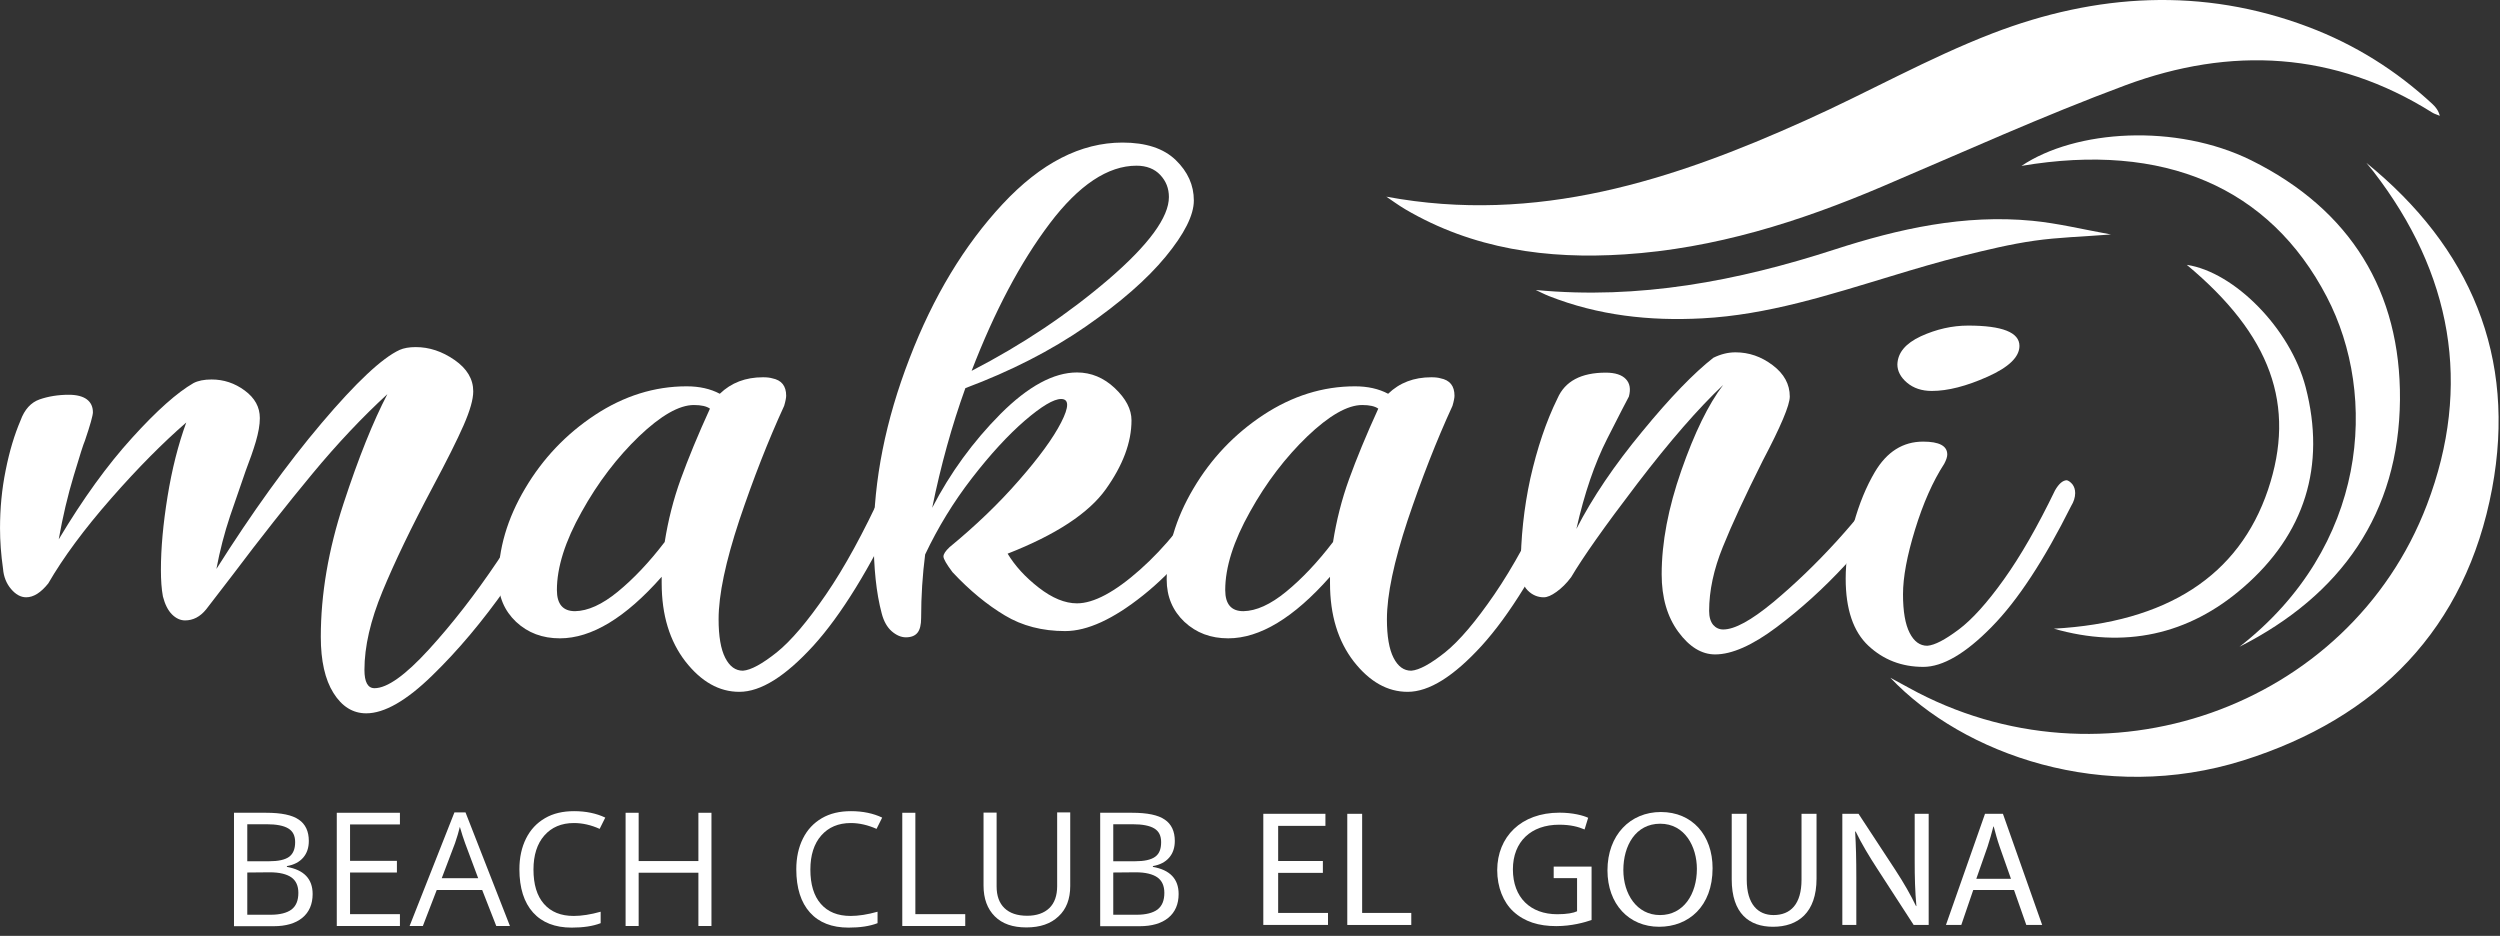
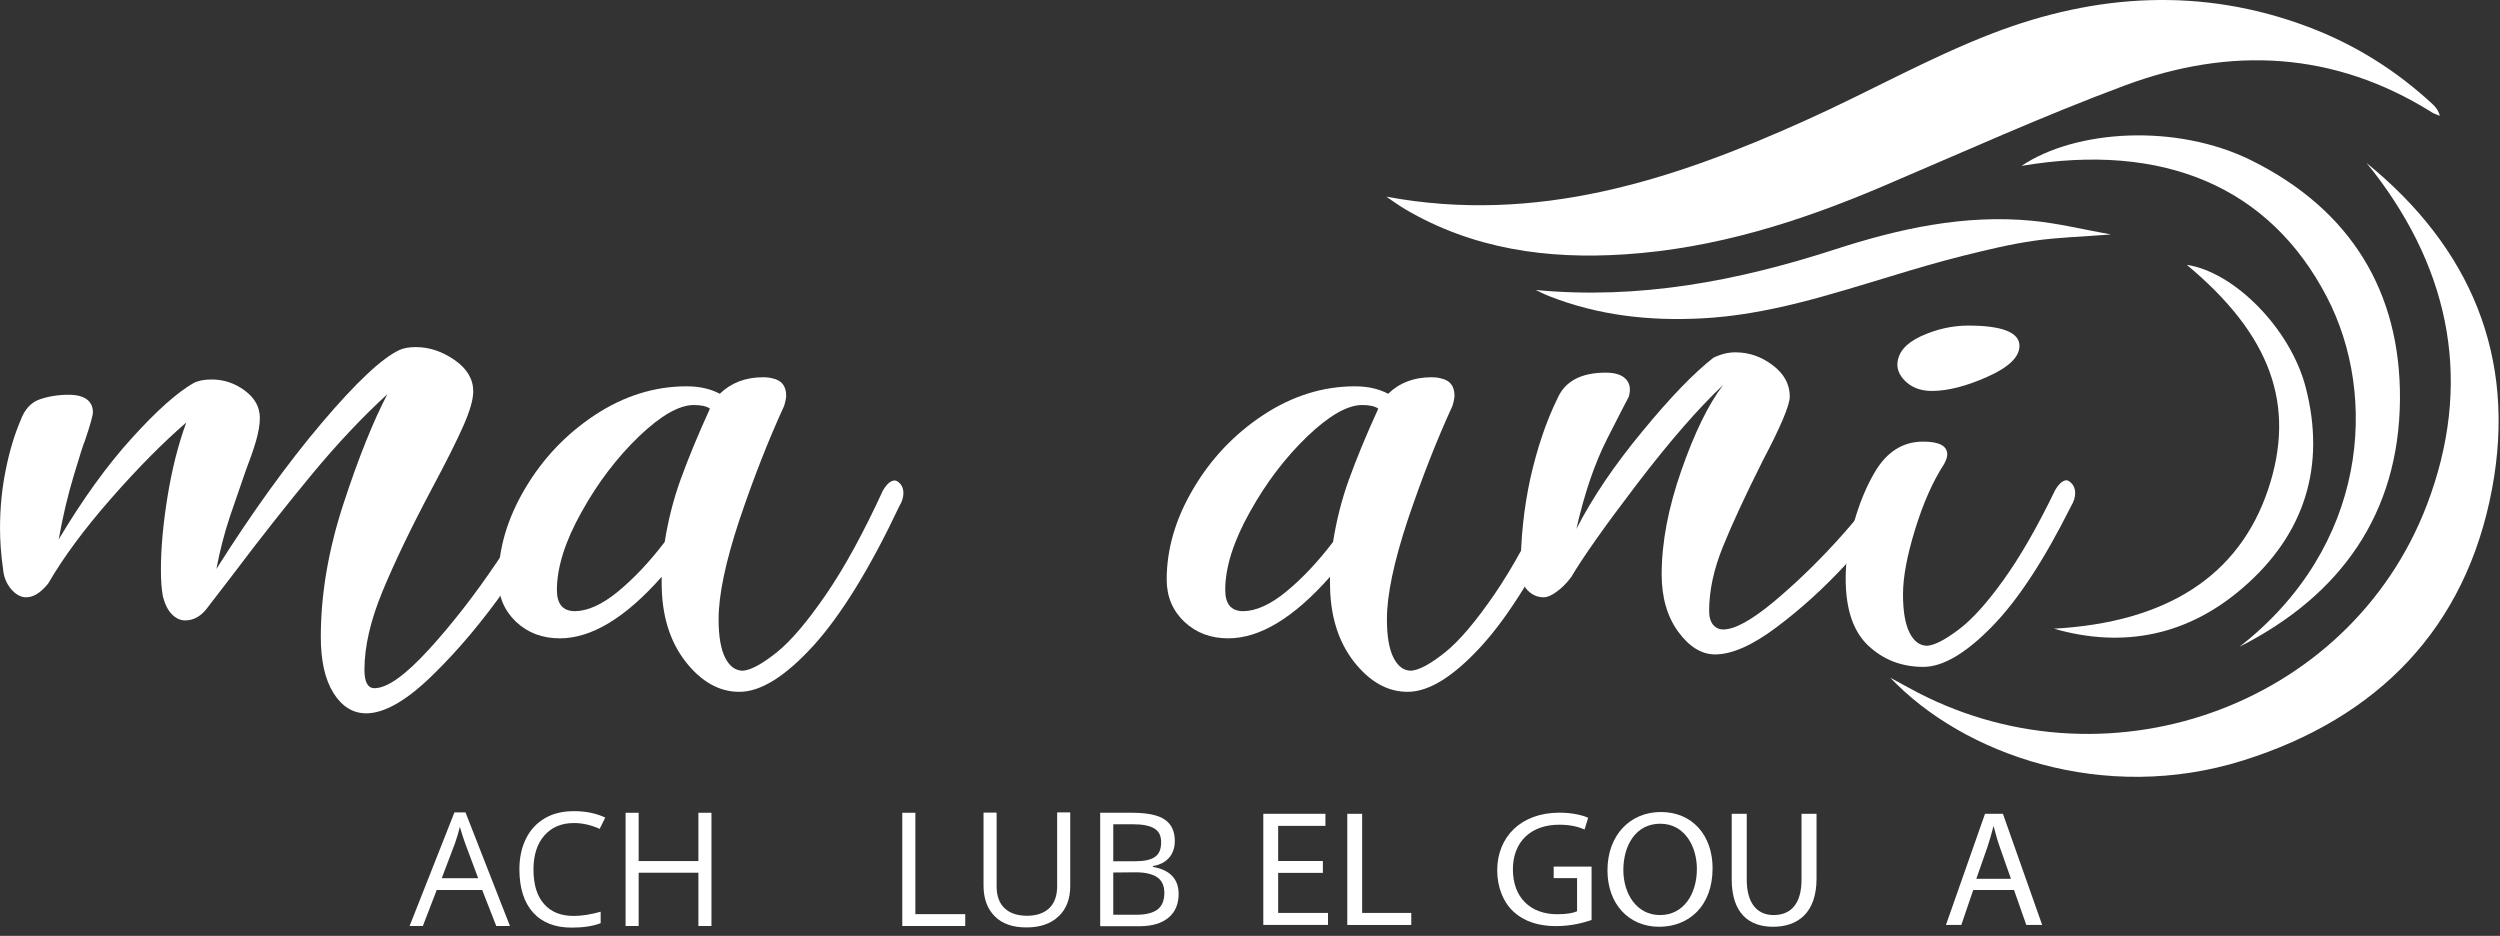
<svg xmlns="http://www.w3.org/2000/svg" width="100%" height="100%" viewBox="0 0 195 73" version="1.1" xml:space="preserve" style="fill-rule:evenodd;clip-rule:evenodd;stroke-linejoin:round;stroke-miterlimit:2;">
  <rect x="0" y="0" width="195" height="73" fill="#333333" stroke="none" />
  <path d="M108.133,15.34c11.719,2.181 22.322,-1.271 32.693,-5.946c4.894,-2.194 9.584,-4.863 14.589,-6.792c8.079,-3.106 16.363,-3.624 24.629,-0.502c3.624,1.365 6.856,3.388 9.696,6.024c0.235,0.22 0.455,0.486 0.564,0.909c-0.204,-0.093 -0.424,-0.141 -0.611,-0.266c-7.609,-4.769 -15.704,-5.161 -23.908,-2.118c-6.417,2.384 -12.676,5.224 -18.982,7.906c-6.447,2.746 -13.052,4.832 -20.096,5.287c-6.024,0.393 -11.812,-0.408 -17.115,-3.529c-0.502,-0.299 -0.973,-0.643 -1.459,-0.973Z" style="fill:#fff;fill-rule:nonzero;" />
  <path d="M184.578,12.704c8.111,6.589 11.735,15.107 9.805,25.414c-2.04,10.919 -8.942,17.899 -19.405,21.193c-10.872,3.42 -21.821,-0.438 -27.532,-6.447c0.486,0.267 0.957,0.518 1.443,0.784c15.076,8.33 34.34,1.632 40.411,-14.275c3.561,-9.334 1.93,-18.088 -4.173,-25.994c-0.173,-0.22 -0.361,-0.439 -0.549,-0.675Z" style="fill:#fff;fill-rule:nonzero;" />
  <path d="M119.789,22.619c8.064,0.768 15.75,-0.706 23.296,-3.153c5.035,-1.632 10.134,-2.761 15.452,-2.244c1.946,0.189 3.874,0.659 6.118,1.067c-2.211,0.173 -4.11,0.22 -5.977,0.487c-1.867,0.266 -3.733,0.721 -5.569,1.176c-1.882,0.471 -3.734,1.02 -5.584,1.584c-4.832,1.459 -9.649,3.028 -14.746,3.295c-4.111,0.22 -8.111,-0.22 -11.97,-1.741c-0.361,-0.142 -0.675,-0.314 -1.02,-0.471Z" style="fill:#fff;fill-rule:nonzero;" />
  <path d="M174.679,50.448c10.024,-7.811 10.84,-19.578 6.809,-27.296c-4.455,-8.549 -12.692,-12.095 -23.814,-10.212c4.236,-2.84 12.064,-3.326 17.915,-0.439c7.781,3.859 11.672,10.275 11.609,18.668c-0.079,8.847 -4.565,15.248 -12.519,19.279Z" style="fill:#fff;fill-rule:nonzero;" />
  <path d="M160.2,49.037c8.785,-0.486 14.432,-4.095 16.707,-10.841c2.211,-6.588 0.235,-12.063 -6.337,-17.538c3.686,0.549 8.078,4.957 9.27,9.538c1.601,6.165 -0.078,11.468 -4.847,15.608c-4.298,3.75 -9.333,4.801 -14.793,3.233Z" style="fill:#fff;fill-rule:nonzero;" />
  <path d="M1.599,32.8c0.314,-0.863 0.816,-1.412 1.491,-1.647c0.674,-0.235 1.443,-0.361 2.275,-0.361c0.627,0 1.098,0.126 1.411,0.361c0.314,0.235 0.471,0.58 0.471,1.004c0,0.235 -0.204,0.988 -0.628,2.228c-0.109,0.235 -0.392,1.129 -0.862,2.698c-0.471,1.553 -0.863,3.216 -1.177,4.988c1.883,-3.153 3.797,-5.804 5.726,-7.922c1.93,-2.134 3.53,-3.545 4.785,-4.267c0.361,-0.188 0.831,-0.282 1.412,-0.282c0.941,0 1.804,0.282 2.588,0.863c0.784,0.58 1.176,1.286 1.176,2.149c0,0.533 -0.109,1.129 -0.313,1.835c-0.204,0.69 -0.471,1.443 -0.785,2.259c-0.36,1.052 -0.768,2.244 -1.223,3.546c-0.439,1.317 -0.8,2.698 -1.067,4.126c2.777,-4.392 5.507,-8.19 8.205,-11.374c2.698,-3.184 4.722,-5.083 6.086,-5.71c0.314,-0.141 0.738,-0.22 1.255,-0.22c1.051,0 2.055,0.33 3.028,1.004c0.973,0.675 1.459,1.491 1.459,2.447c0,0.628 -0.251,1.506 -0.753,2.652c-0.502,1.145 -1.302,2.745 -2.4,4.8c-1.679,3.153 -2.981,5.867 -3.922,8.142c-0.941,2.274 -1.412,4.313 -1.412,6.134c0,0.957 0.267,1.427 0.784,1.427c0.989,0 2.401,-1.004 4.236,-3.012c1.836,-2.008 3.608,-4.298 5.334,-6.856c1.725,-2.556 2.823,-4.408 3.294,-5.552c0.204,-0.534 0.518,-0.785 0.942,-0.785c0.156,0 0.282,0.094 0.392,0.283c0.109,0.188 0.156,0.407 0.156,0.642c0,0.33 -0.078,0.691 -0.235,1.083c-0.737,1.631 -2.008,3.749 -3.843,6.354c-1.836,2.603 -3.75,4.894 -5.773,6.855c-2.008,1.961 -3.734,2.949 -5.146,2.949c-1.051,0 -1.898,-0.534 -2.557,-1.585c-0.659,-1.05 -0.988,-2.509 -0.988,-4.377c0,-3.34 0.596,-6.808 1.773,-10.4c1.176,-3.593 2.322,-6.432 3.42,-8.534c-1.93,1.773 -3.891,3.844 -5.852,6.212c-1.961,2.369 -4.047,5.005 -6.243,7.923l-2.04,2.651c-0.47,0.58 -1.02,0.862 -1.647,0.862c-0.361,0 -0.706,-0.157 -1.02,-0.47c-0.313,-0.314 -0.549,-0.785 -0.706,-1.397c-0.109,-0.58 -0.156,-1.27 -0.156,-2.086c0,-1.678 0.172,-3.577 0.517,-5.71c0.345,-2.134 0.832,-4.048 1.459,-5.773c-1.773,1.537 -3.734,3.498 -5.851,5.914c-2.118,2.416 -3.75,4.628 -4.911,6.636c-0.58,0.721 -1.145,1.083 -1.725,1.083c-0.424,0 -0.816,-0.22 -1.177,-0.644c-0.361,-0.424 -0.58,-0.957 -0.627,-1.584c-0.157,-1.099 -0.235,-2.149 -0.235,-3.153c0,-1.537 0.14,-3.044 0.439,-4.519c0.298,-1.506 0.69,-2.792 1.16,-3.89Z" style="fill:#fff;fill-rule:nonzero;" />
  <path d="M48.191,46.15c1.224,-1.004 2.448,-2.291 3.656,-3.875c0.266,-1.679 0.674,-3.309 1.254,-4.91c0.581,-1.6 1.334,-3.436 2.275,-5.491c-0.267,-0.188 -0.674,-0.282 -1.255,-0.282c-1.145,0 -2.573,0.816 -4.283,2.447c-1.694,1.632 -3.2,3.593 -4.47,5.885c-1.287,2.289 -1.93,4.328 -1.93,6.1c0,1.099 0.471,1.648 1.412,1.648c1.004,-0.016 2.118,-0.518 3.341,-1.522Zm22.073,-8.361c0.125,0.173 0.203,0.391 0.203,0.675c0,0.329 -0.109,0.673 -0.313,1.004c-2.306,4.878 -4.55,8.517 -6.715,10.902c-2.18,2.385 -4.094,3.593 -5.773,3.593c-1.568,0 -2.964,-0.785 -4.204,-2.369c-1.223,-1.584 -1.851,-3.609 -1.851,-6.103l0,-0.502c-2.824,3.2 -5.475,4.801 -7.938,4.801c-1.365,0 -2.494,-0.424 -3.42,-1.287c-0.909,-0.863 -1.38,-1.96 -1.38,-3.294c0,-2.385 0.69,-4.753 2.086,-7.107c1.381,-2.337 3.201,-4.251 5.46,-5.741c2.243,-1.474 4.627,-2.228 7.138,-2.228c0.988,0 1.851,0.189 2.588,0.581c0.894,-0.863 2.008,-1.287 3.372,-1.287c0.314,0 0.55,0.032 0.707,0.079c0.737,0.141 1.098,0.596 1.098,1.364c0,0.142 -0.047,0.409 -0.157,0.785c-1.255,2.73 -2.416,5.71 -3.499,8.926c-1.067,3.231 -1.615,5.805 -1.615,7.719c0,1.333 0.172,2.337 0.517,3.011c0.345,0.675 0.801,1.004 1.381,1.004c0.628,-0.047 1.506,-0.533 2.635,-1.428c1.13,-0.91 2.401,-2.416 3.844,-4.517c1.443,-2.103 2.918,-4.801 4.44,-8.11c0.313,-0.534 0.627,-0.785 0.94,-0.785c0.173,0.032 0.314,0.141 0.456,0.314Z" style="fill:#fff;fill-rule:nonzero;" />
-   <path d="M81.872,17.442c-2.274,3.012 -4.298,6.839 -6.086,11.484c3.984,-2.056 7.529,-4.44 10.683,-7.139c3.137,-2.698 4.706,-4.847 4.706,-6.416c0,-0.674 -0.22,-1.239 -0.675,-1.725c-0.439,-0.471 -1.067,-0.722 -1.851,-0.722c-2.227,0 -4.502,1.506 -6.777,4.518Zm13.742,20.567c0.126,0.36 0.11,0.658 -0.047,0.893c-1.929,3.153 -4.063,5.663 -6.4,7.53c-2.338,1.868 -4.361,2.792 -6.087,2.792c-1.773,0 -3.357,-0.407 -4.706,-1.223c-1.365,-0.816 -2.73,-1.929 -4.079,-3.372c-0.47,-0.628 -0.706,-1.035 -0.706,-1.224c0,-0.188 0.157,-0.424 0.471,-0.722c2.039,-1.678 3.843,-3.404 5.412,-5.208c1.569,-1.789 2.667,-3.295 3.294,-4.518c0.628,-1.224 0.628,-1.836 0,-1.836c-0.58,0 -1.522,0.565 -2.823,1.679c-1.303,1.129 -2.683,2.62 -4.126,4.487c-1.444,1.866 -2.651,3.843 -3.656,5.961c-0.203,1.584 -0.313,3.231 -0.313,4.957c0,0.533 -0.094,0.91 -0.282,1.145c-0.189,0.236 -0.487,0.361 -0.91,0.361c-0.361,0 -0.738,-0.157 -1.099,-0.47c-0.36,-0.314 -0.627,-0.785 -0.784,-1.396c-0.424,-1.585 -0.627,-3.546 -0.627,-5.883c0,-4.503 0.925,-9.162 2.792,-13.994c1.851,-4.831 4.283,-8.847 7.264,-12.048c2.98,-3.2 6.102,-4.8 9.349,-4.8c1.836,0 3.216,0.455 4.157,1.365c0.941,0.91 1.412,1.961 1.412,3.153c0,1.145 -0.737,2.604 -2.196,4.377c-1.459,1.772 -3.546,3.592 -6.244,5.459c-2.698,1.867 -5.82,3.467 -9.381,4.8c-1.051,2.918 -1.914,6.025 -2.588,9.334c1.411,-2.729 3.184,-5.161 5.333,-7.326c2.15,-2.149 4.142,-3.231 5.962,-3.231c1.098,0 2.086,0.408 2.949,1.223c0.863,0.816 1.302,1.648 1.302,2.51c0,1.726 -0.675,3.515 -2.008,5.381c-1.334,1.867 -3.891,3.546 -7.655,5.02c0.58,0.957 1.38,1.835 2.431,2.652c1.051,0.815 2.039,1.223 2.981,1.223c1.301,0 2.949,-0.879 4.91,-2.62c1.961,-1.741 3.733,-3.937 5.302,-6.557c0.204,-0.283 0.44,-0.424 0.706,-0.424c0.345,0 0.565,0.188 0.69,0.55Z" style="fill:#fff;fill-rule:nonzero;" />
  <path d="M100.321,46.15c1.224,-1.004 2.447,-2.291 3.655,-3.875c0.267,-1.679 0.675,-3.309 1.255,-4.91c0.581,-1.6 1.334,-3.436 2.275,-5.491c-0.266,-0.188 -0.675,-0.282 -1.255,-0.282c-1.145,0 -2.573,0.816 -4.283,2.447c-1.694,1.632 -3.201,3.593 -4.471,5.885c-1.287,2.289 -1.93,4.328 -1.93,6.1c0,1.099 0.471,1.648 1.412,1.648c1.004,-0.016 2.118,-0.518 3.342,-1.522Zm22.072,-8.361c0.126,0.173 0.204,0.391 0.204,0.675c0,0.329 -0.109,0.673 -0.313,1.004c-2.307,4.878 -4.55,8.517 -6.714,10.902c-2.181,2.385 -4.095,3.593 -5.774,3.593c-1.568,0 -2.965,-0.785 -4.204,-2.369c-1.224,-1.584 -1.851,-3.609 -1.851,-6.103l0,-0.502c-2.824,3.2 -5.476,4.801 -7.938,4.801c-1.365,0 -2.495,-0.424 -3.42,-1.287c-0.91,-0.863 -1.381,-1.96 -1.381,-3.294c0,-2.385 0.69,-4.753 2.087,-7.107c1.38,-2.337 3.2,-4.251 5.459,-5.741c2.244,-1.474 4.628,-2.228 7.138,-2.228c0.988,0 1.851,0.189 2.589,0.581c0.893,-0.863 2.008,-1.287 3.373,-1.287c0.313,0 0.549,0.032 0.705,0.079c0.737,0.141 1.098,0.596 1.098,1.364c0,0.142 -0.046,0.409 -0.157,0.785c-1.255,2.73 -2.416,5.71 -3.498,8.926c-1.066,3.231 -1.616,5.805 -1.616,7.719c0,1.333 0.173,2.337 0.518,3.011c0.345,0.675 0.8,1.004 1.38,1.004c0.628,-0.047 1.506,-0.533 2.636,-1.428c1.13,-0.91 2.401,-2.416 3.844,-4.517c1.442,-2.103 2.917,-4.801 4.439,-8.11c0.314,-0.534 0.627,-0.785 0.941,-0.785c0.173,0.032 0.314,0.141 0.455,0.314Z" style="fill:#fff;fill-rule:nonzero;" />
  <path d="M121.484,31.075c0.58,-1.334 1.835,-2.009 3.764,-2.009c0.738,0 1.255,0.173 1.569,0.503c0.314,0.329 0.392,0.784 0.235,1.364c-0.156,0.283 -0.722,1.381 -1.694,3.295c-0.972,1.913 -1.773,4.251 -2.4,7.028c1.255,-2.448 2.965,-4.973 5.146,-7.609c2.164,-2.635 4.015,-4.549 5.537,-5.741c0.58,-0.283 1.145,-0.424 1.726,-0.424c1.05,0 2.007,0.329 2.902,1.004c0.894,0.674 1.334,1.49 1.334,2.447c0,0.675 -0.706,2.338 -2.118,5.02c-1.366,2.729 -2.401,4.957 -3.107,6.715c-0.706,1.741 -1.066,3.404 -1.066,4.988c0,0.471 0.109,0.831 0.313,1.082c0.204,0.235 0.471,0.361 0.785,0.361c0.894,0 2.18,-0.706 3.89,-2.118c1.694,-1.411 3.358,-3.011 4.989,-4.8c1.616,-1.789 2.635,-3.09 3.059,-3.906c0.204,-0.533 0.518,-0.784 0.941,-0.784c0.157,0 0.283,0.094 0.392,0.282c0.11,0.189 0.157,0.407 0.157,0.643c0,0.33 -0.078,0.69 -0.235,1.083c-0.737,1.192 -1.945,2.714 -3.655,4.549c-1.695,1.836 -3.498,3.467 -5.381,4.879c-1.882,1.412 -3.483,2.118 -4.784,2.118c-1.052,0 -2.008,-0.581 -2.873,-1.757c-0.862,-1.177 -1.3,-2.667 -1.3,-4.487c0,-2.495 0.517,-5.193 1.537,-8.111c1.019,-2.917 2.101,-5.145 3.263,-6.667c-1.93,1.82 -4.173,4.393 -6.714,7.719c-2.541,3.325 -4.251,5.757 -5.146,7.278c-0.361,0.487 -0.753,0.864 -1.145,1.146c-0.392,0.282 -0.722,0.424 -0.989,0.424c-0.47,0 -0.893,-0.173 -1.255,-0.535c-0.36,-0.36 -0.548,-0.924 -0.548,-1.677c0,-2.385 0.251,-4.754 0.753,-7.06c0.533,-2.353 1.223,-4.424 2.118,-6.243Z" style="fill:#fff;fill-rule:nonzero;" />
  <path d="M149.83,26.227c1.208,-0.549 2.432,-0.831 3.687,-0.831c2.667,0 4,0.533 4,1.584c0,0.863 -0.831,1.663 -2.479,2.4c-1.646,0.737 -3.105,1.114 -4.36,1.114c-0.785,0 -1.428,-0.22 -1.93,-0.643c-0.502,-0.424 -0.753,-0.91 -0.753,-1.428c0.032,-0.91 0.627,-1.631 1.835,-2.196Zm11.39,11.232c0.156,0.048 0.298,0.157 0.439,0.33c0.126,0.173 0.204,0.391 0.204,0.675c0,0.329 -0.11,0.673 -0.314,1.004c-2.102,4.204 -4.157,7.357 -6.196,9.427c-2.04,2.087 -3.828,3.122 -5.334,3.122c-1.679,0 -3.107,-0.549 -4.283,-1.647c-1.176,-1.098 -1.773,-2.839 -1.773,-5.239c0,-1.334 0.204,-2.778 0.628,-4.299c0.423,-1.537 0.973,-2.87 1.648,-4.016c0.94,-1.584 2.195,-2.369 3.764,-2.369c1.255,0 1.883,0.33 1.883,1.004c0,0.188 -0.079,0.424 -0.235,0.722c-0.895,1.38 -1.648,3.09 -2.276,5.13c-0.627,2.039 -0.941,3.717 -0.941,5.051c0,1.333 0.173,2.337 0.518,3.012c0.345,0.675 0.8,1.004 1.38,1.004c0.581,-0.047 1.381,-0.471 2.432,-1.255c1.051,-0.784 2.228,-2.087 3.529,-3.906c1.303,-1.82 2.636,-4.142 4.001,-6.965c0.298,-0.518 0.612,-0.785 0.926,-0.785Z" style="fill:#fff;fill-rule:nonzero;" />
-   <path d="M19.288,68.056l0,3.294l1.835,0c0.706,0 1.255,-0.141 1.616,-0.408c0.361,-0.282 0.533,-0.706 0.533,-1.302c0,-0.549 -0.188,-0.957 -0.549,-1.208c-0.361,-0.251 -0.925,-0.392 -1.678,-0.392l-1.757,0.016Zm0,-0.878l1.694,0c0.722,0 1.239,-0.111 1.569,-0.346c0.314,-0.236 0.47,-0.612 0.47,-1.145c0,-0.502 -0.172,-0.847 -0.533,-1.067c-0.361,-0.219 -0.926,-0.329 -1.694,-0.329l-1.506,0l0,2.887Zm-1.036,-3.782l2.51,0c1.177,0 2.024,0.173 2.542,0.534c0.517,0.345 0.784,0.91 0.784,1.662c0,0.519 -0.141,0.958 -0.439,1.303c-0.298,0.345 -0.722,0.565 -1.271,0.659l0,0.063c1.333,0.235 2.008,0.94 2.008,2.117c0,0.784 -0.266,1.412 -0.8,1.852c-0.533,0.439 -1.286,0.658 -2.243,0.658l-3.091,0l0,-8.848Z" style="fill:#fff;fill-rule:nonzero;" />
-   <path d="M31.194,72.228l-4.925,0l0,-8.832l4.925,0l0,0.91l-3.89,0l0,2.84l3.655,0l0,0.91l-3.655,0l0,3.248l3.89,0l0,0.924Z" style="fill:#fff;fill-rule:nonzero;" />
  <path d="M37.297,68.497l-1.02,-2.732c-0.125,-0.344 -0.266,-0.768 -0.408,-1.27c-0.094,0.392 -0.219,0.815 -0.376,1.27l-1.036,2.732l2.84,0Zm1.412,3.731l-1.098,-2.807l-3.546,0l-1.082,2.807l-1.035,0l3.498,-8.863l0.863,0l3.466,8.863l-1.066,0Z" style="fill:#fff;fill-rule:nonzero;" />
  <path d="M44.764,64.197c-0.973,0 -1.741,0.329 -2.306,0.973c-0.564,0.642 -0.847,1.537 -0.847,2.651c0,1.16 0.266,2.055 0.816,2.682c0.549,0.628 1.318,0.941 2.322,0.941c0.611,0 1.317,-0.109 2.102,-0.329l0,0.893c-0.612,0.236 -1.365,0.346 -2.259,0.346c-1.302,0 -2.306,-0.392 -3.012,-1.176c-0.706,-0.785 -1.067,-1.915 -1.067,-3.374c0,-0.909 0.173,-1.709 0.518,-2.399c0.344,-0.69 0.831,-1.208 1.474,-1.585c0.643,-0.376 1.396,-0.549 2.275,-0.549c0.926,0 1.741,0.173 2.431,0.502l-0.439,0.88c-0.659,-0.3 -1.334,-0.456 -2.008,-0.456Z" style="fill:#fff;fill-rule:nonzero;" />
  <path d="M55.494,72.228l-1.019,0l0,-4.156l-4.66,0l0,4.156l-1.019,0l0,-8.832l1.019,0l0,3.766l4.66,0l0,-3.766l1.019,0l0,8.832Z" style="fill:#fff;fill-rule:nonzero;" />
-   <path d="M66.362,64.197c-0.972,0 -1.741,0.329 -2.305,0.973c-0.565,0.642 -0.848,1.537 -0.848,2.651c0,1.16 0.267,2.055 0.816,2.682c0.548,0.628 1.318,0.941 2.322,0.941c0.612,0 1.318,-0.109 2.102,-0.329l0,0.893c-0.612,0.236 -1.365,0.346 -2.259,0.346c-1.302,0 -2.306,-0.392 -3.012,-1.176c-0.706,-0.785 -1.067,-1.915 -1.067,-3.374c0,-0.909 0.173,-1.709 0.518,-2.399c0.345,-0.69 0.831,-1.208 1.473,-1.585c0.645,-0.376 1.398,-0.549 2.276,-0.549c0.926,0 1.742,0.173 2.432,0.502l-0.439,0.88c-0.675,-0.3 -1.349,-0.456 -2.009,-0.456Z" style="fill:#fff;fill-rule:nonzero;" />
  <path d="M70.378,72.228l0,-8.832l1.02,0l0,7.908l3.891,0l0,0.924l-4.911,0Z" style="fill:#fff;fill-rule:nonzero;" />
  <path d="M83.478,63.396l0,5.711c0,1.004 -0.299,1.804 -0.911,2.368c-0.611,0.581 -1.442,0.864 -2.509,0.864c-1.067,0 -1.883,-0.283 -2.463,-0.864c-0.581,-0.58 -0.879,-1.38 -0.879,-2.399l0,-5.695l1.02,0l0,5.757c0,0.738 0.204,1.302 0.612,1.695c0.407,0.391 0.988,0.596 1.772,0.596c0.737,0 1.318,-0.205 1.726,-0.596c0.408,-0.393 0.612,-0.973 0.612,-1.71l0,-5.758l1.02,0l0,0.031Z" style="fill:#fff;fill-rule:nonzero;" />
  <path d="M86.834,68.056l0,3.294l1.836,0c0.706,0 1.255,-0.141 1.616,-0.408c0.361,-0.282 0.533,-0.706 0.533,-1.302c0,-0.549 -0.188,-0.957 -0.549,-1.208c-0.361,-0.251 -0.926,-0.392 -1.679,-0.392l-1.757,0.016Zm0,-0.878l1.695,0c0.722,0 1.239,-0.111 1.569,-0.346c0.329,-0.236 0.47,-0.612 0.47,-1.145c0,-0.502 -0.172,-0.847 -0.533,-1.067c-0.361,-0.219 -0.926,-0.329 -1.695,-0.329l-1.506,0l0,2.887Zm-1.019,-3.782l2.494,0c1.177,0 2.024,0.173 2.542,0.534c0.517,0.345 0.784,0.91 0.784,1.662c0,0.519 -0.141,0.958 -0.44,1.303c-0.298,0.345 -0.721,0.565 -1.27,0.659l0,0.063c1.333,0.235 2.008,0.94 2.008,2.117c0,0.784 -0.266,1.412 -0.8,1.852c-0.533,0.439 -1.286,0.658 -2.243,0.658l-3.075,0l0,-8.848Z" style="fill:#fff;fill-rule:nonzero;" />
  <path d="M103.184,68.082l-3.488,0l0,3.126l3.888,0l0,0.939l-5.046,0l0,-8.67l4.845,0l0,0.94l-3.687,0l0,2.739l3.488,0l0,0.926Z" style="fill:#fff;fill-rule:nonzero;" />
  <path d="M105.088,63.477l1.159,0l0,7.731l3.833,0l0,0.939l-4.992,0l0,-8.67Z" style="fill:#fff;fill-rule:nonzero;" />
  <path d="M124.143,71.761c-0.52,0.18 -1.544,0.476 -2.756,0.476c-1.357,0 -2.475,-0.335 -3.353,-1.146c-0.773,-0.719 -1.252,-1.877 -1.252,-3.227c0.013,-2.586 1.85,-4.476 4.858,-4.476c1.038,0 1.851,0.218 2.236,0.399l-0.279,0.912c-0.479,-0.204 -1.078,-0.372 -1.983,-0.372c-2.184,0 -3.608,1.311 -3.608,3.485c0,2.2 1.371,3.498 3.461,3.498c0.759,0 1.279,-0.102 1.544,-0.231l0,-2.585l-1.823,0l0,-0.9l2.955,0l0,4.167Z" style="fill:#fff;fill-rule:nonzero;" />
  <path d="M126.621,67.864c0,1.852 1.038,3.511 2.86,3.511c1.837,0 2.876,-1.634 2.876,-3.602c0,-1.723 -0.932,-3.523 -2.861,-3.523c-1.917,0 -2.875,1.711 -2.875,3.614Zm6.96,-0.142c0,2.984 -1.876,4.566 -4.167,4.566c-2.368,0 -4.032,-1.776 -4.032,-4.399c0,-2.752 1.771,-4.552 4.166,-4.552c2.45,0 4.033,1.813 4.033,4.385Z" style="fill:#fff;fill-rule:nonzero;" />
  <path d="M136.246,63.477l0,5.132c0,1.943 0.892,2.766 2.089,2.766c1.331,0 2.184,-0.849 2.184,-2.766l0,-5.132l1.171,0l0,5.056c0,2.662 -1.451,3.755 -3.394,3.755c-1.838,0 -3.222,-1.016 -3.222,-3.704l0,-5.107l1.172,0Z" style="fill:#fff;fill-rule:nonzero;" />
-   <path d="M143.702,72.147l0,-8.67l1.264,0l2.876,4.387c0.664,1.016 1.184,1.929 1.611,2.816l0.026,-0.013c-0.106,-1.156 -0.133,-2.212 -0.133,-3.563l0,-3.627l1.091,0l0,8.67l-1.171,0l-2.849,-4.399c-0.626,-0.963 -1.224,-1.955 -1.677,-2.895l-0.039,0.014c0.066,1.094 0.092,2.135 0.092,3.575l0,3.705l-1.091,0Z" style="fill:#fff;fill-rule:nonzero;" />
  <path d="M156.855,68.546l-0.879,-2.496c-0.199,-0.566 -0.333,-1.08 -0.466,-1.581l-0.027,0c-0.132,0.514 -0.279,1.041 -0.452,1.568l-0.879,2.509l2.703,0Zm-2.942,0.874l-0.932,2.727l-1.197,0l3.047,-8.67l1.398,0l3.061,8.67l-1.238,0l-0.958,-2.727l-3.181,0Z" style="fill:#fff;fill-rule:nonzero;" />
</svg>